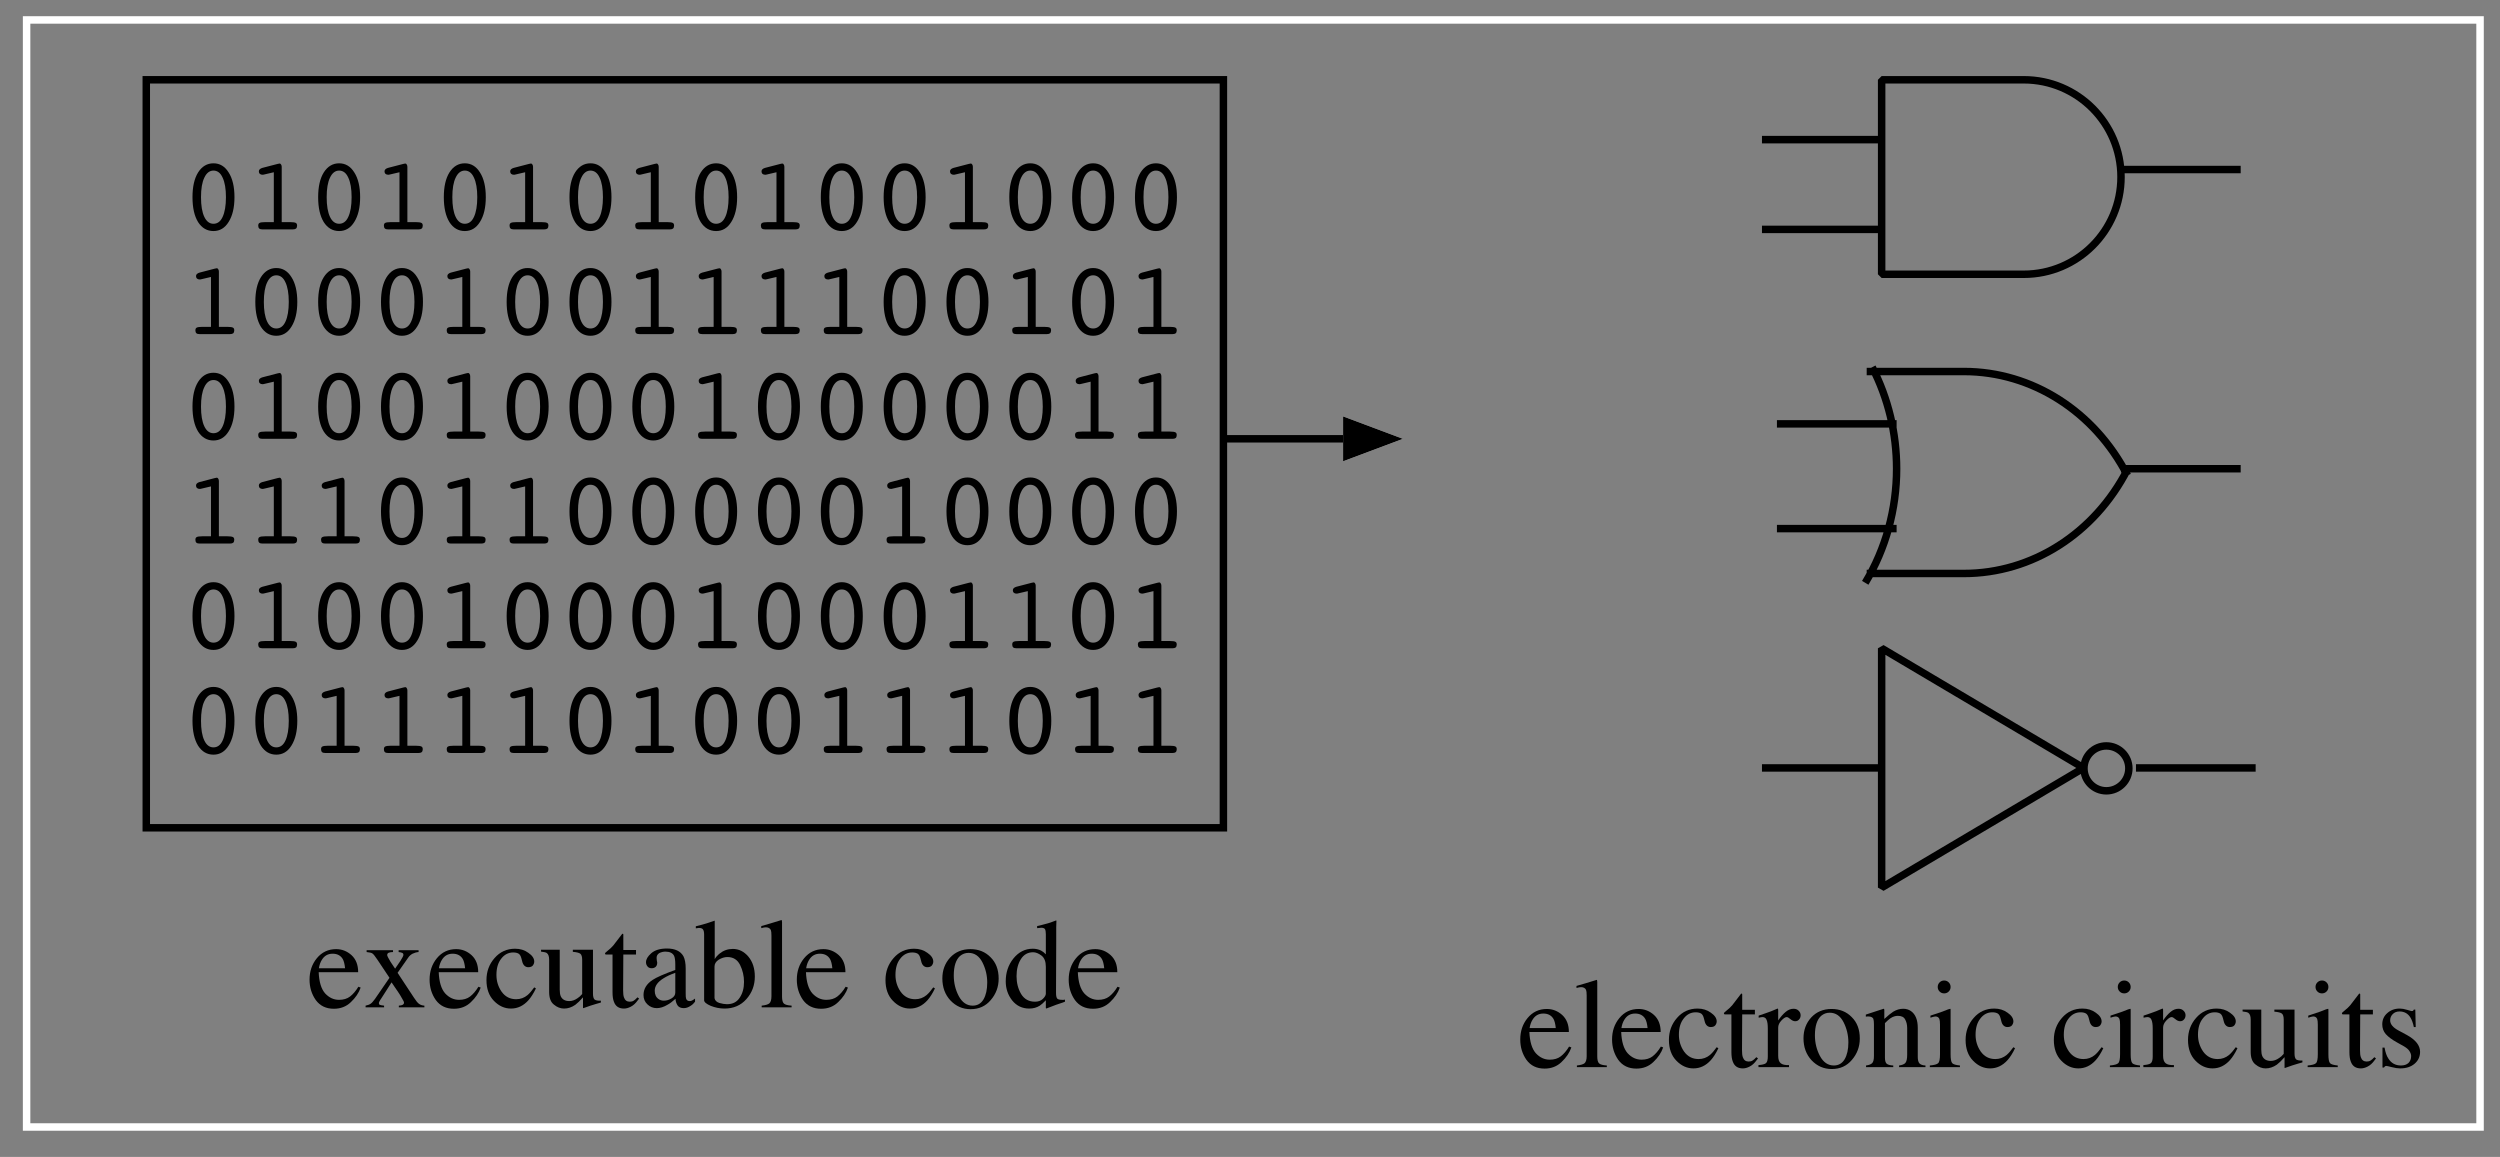
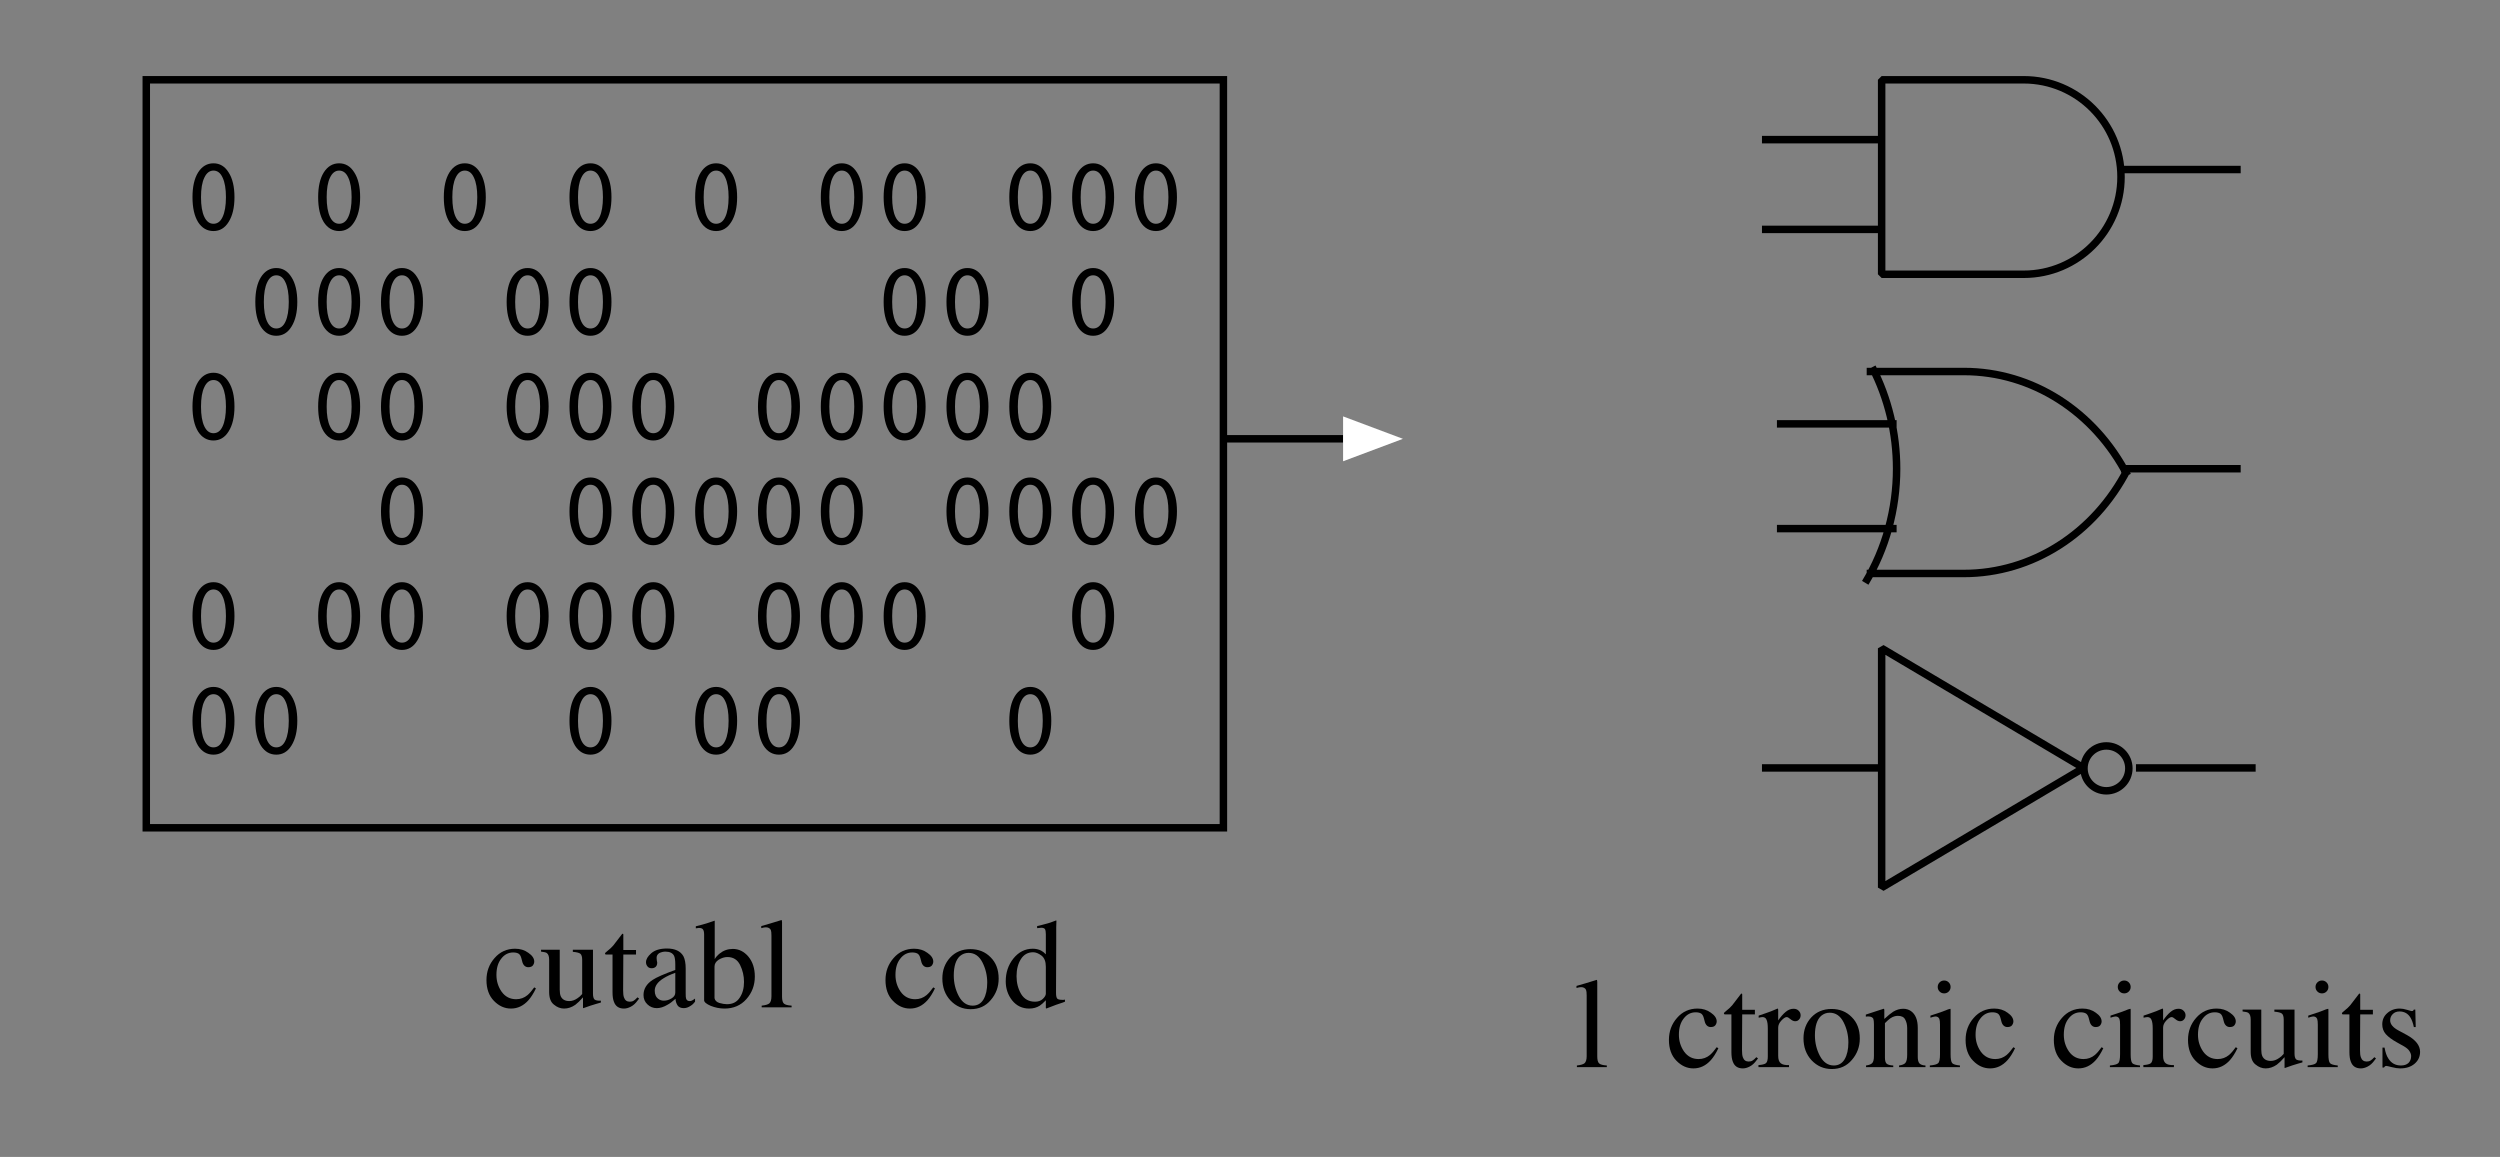
<svg xmlns="http://www.w3.org/2000/svg" xmlns:xlink="http://www.w3.org/1999/xlink" width="188pt" height="87pt" viewBox="0 0 188 87" version="1.1">
  <rect x="0" y="0" width="188" height="87" fill="#808080" stroke="none" />
  <defs>
    <g>
      <symbol overflow="visible" id="glyph0-0">
        <path style="stroke:none;" d="M 0.156 0 L 0.156 -6.328 L 6.688 -6.328 L 6.688 0 Z M 5.828 -0.859 L 5.828 -5.469 L 1.016 -5.469 L 1.016 -0.859 Z M 5.828 -0.859 " />
      </symbol>
      <symbol overflow="visible" id="glyph0-1">
-         <path style="stroke:none;" d="M 2.188 -4.375 C 2.625 -4.375 3.008 -4.223 3.344 -3.922 C 3.676 -3.617 3.844 -3.191 3.844 -2.641 L 0.875 -2.641 C 0.906 -1.91 1.066 -1.379 1.359 -1.047 C 1.66 -0.723 2.008 -0.562 2.406 -0.562 C 2.738 -0.562 3.016 -0.645 3.234 -0.812 C 3.461 -0.988 3.672 -1.234 3.859 -1.547 L 4.031 -1.484 C 3.895 -1.086 3.648 -0.723 3.297 -0.391 C 2.953 -0.055 2.523 0.109 2.016 0.109 C 1.43 0.109 0.977 -0.109 0.656 -0.547 C 0.344 -0.992 0.188 -1.504 0.188 -2.078 C 0.188 -2.703 0.367 -3.238 0.734 -3.688 C 1.109 -4.145 1.594 -4.375 2.188 -4.375 Z M 1.922 -4.031 C 1.566 -4.031 1.297 -3.875 1.109 -3.562 C 1.004 -3.395 0.93 -3.188 0.891 -2.938 L 2.859 -2.938 C 2.828 -3.25 2.77 -3.477 2.688 -3.625 C 2.531 -3.895 2.273 -4.031 1.922 -4.031 Z M 2.125 -4.375 Z M 2.125 -4.375 " />
-       </symbol>
+         </symbol>
      <symbol overflow="visible" id="glyph0-2">
-         <path style="stroke:none;" d="M 2.219 -4.297 L 2.219 -4.156 C 2.094 -4.156 1.988 -4.141 1.906 -4.109 C 1.82 -4.078 1.781 -4.016 1.781 -3.922 C 1.781 -3.867 1.863 -3.703 2.031 -3.422 C 2.125 -3.285 2.238 -3.113 2.375 -2.906 C 2.551 -3.156 2.688 -3.352 2.781 -3.5 C 2.926 -3.727 3 -3.875 3 -3.938 C 3 -4.02 2.969 -4.07 2.906 -4.094 C 2.844 -4.125 2.754 -4.145 2.641 -4.156 L 2.641 -4.297 L 4.141 -4.297 L 4.141 -4.156 C 3.984 -4.145 3.832 -4.102 3.688 -4.031 C 3.551 -3.957 3.441 -3.859 3.359 -3.734 L 2.562 -2.594 L 3.797 -0.719 C 3.953 -0.477 4.082 -0.32 4.188 -0.25 C 4.301 -0.176 4.43 -0.133 4.578 -0.125 L 4.578 0 L 2.656 0 L 2.656 -0.125 L 2.781 -0.141 C 2.852 -0.148 2.914 -0.172 2.969 -0.203 C 3.02 -0.242 3.047 -0.289 3.047 -0.344 C 3.047 -0.406 2.984 -0.535 2.859 -0.734 C 2.805 -0.836 2.723 -0.973 2.609 -1.141 C 2.555 -1.223 2.477 -1.336 2.375 -1.484 C 2.27 -1.641 2.18 -1.77 2.109 -1.875 L 1.359 -0.703 C 1.266 -0.566 1.207 -0.473 1.188 -0.422 C 1.164 -0.379 1.156 -0.344 1.156 -0.312 C 1.156 -0.25 1.176 -0.207 1.219 -0.188 C 1.27 -0.164 1.379 -0.145 1.547 -0.125 L 1.547 0 L 0.156 0 L 0.156 -0.125 C 0.332 -0.164 0.457 -0.211 0.531 -0.266 C 0.613 -0.316 0.723 -0.438 0.859 -0.625 L 1.953 -2.219 L 1.047 -3.578 C 0.867 -3.848 0.742 -4.004 0.672 -4.047 C 0.609 -4.098 0.461 -4.133 0.234 -4.156 L 0.234 -4.297 Z M 2.219 -4.297 " />
-       </symbol>
+         </symbol>
      <symbol overflow="visible" id="glyph0-3">
        <path style="stroke:none;" d="M 2.375 -4.406 C 2.758 -4.406 3.094 -4.301 3.375 -4.094 C 3.664 -3.895 3.812 -3.676 3.812 -3.438 C 3.812 -3.332 3.773 -3.234 3.703 -3.141 C 3.629 -3.055 3.516 -3.016 3.359 -3.016 C 3.254 -3.016 3.16 -3.051 3.078 -3.125 C 2.992 -3.207 2.938 -3.316 2.906 -3.453 L 2.844 -3.688 C 2.801 -3.852 2.734 -3.969 2.641 -4.031 C 2.535 -4.094 2.398 -4.125 2.234 -4.125 C 1.867 -4.125 1.566 -3.969 1.328 -3.656 C 1.086 -3.352 0.969 -2.945 0.969 -2.438 C 0.969 -1.969 1.098 -1.547 1.359 -1.172 C 1.629 -0.797 1.992 -0.609 2.453 -0.609 C 2.773 -0.609 3.062 -0.711 3.312 -0.922 C 3.457 -1.047 3.625 -1.238 3.812 -1.5 L 3.938 -1.422 C 3.758 -1.047 3.57 -0.75 3.375 -0.531 C 3 -0.113 2.562 0.094 2.062 0.094 C 1.582 0.094 1.156 -0.098 0.781 -0.484 C 0.406 -0.867 0.219 -1.391 0.219 -2.047 C 0.219 -2.691 0.422 -3.242 0.828 -3.703 C 1.234 -4.172 1.75 -4.406 2.375 -4.406 Z M 2.172 -4.406 Z M 2.172 -4.406 " />
      </symbol>
      <symbol overflow="visible" id="glyph0-4">
        <path style="stroke:none;" d="M 1.484 -4.328 L 1.484 -1.328 C 1.484 -1.117 1.508 -0.953 1.562 -0.828 C 1.676 -0.586 1.891 -0.469 2.203 -0.469 C 2.41 -0.469 2.617 -0.539 2.828 -0.688 C 2.941 -0.758 3.055 -0.863 3.172 -1 L 3.172 -3.562 C 3.172 -3.801 3.125 -3.957 3.031 -4.031 C 2.938 -4.102 2.75 -4.148 2.469 -4.172 L 2.469 -4.328 L 3.984 -4.328 L 3.984 -1.031 C 3.984 -0.82 4.02 -0.676 4.094 -0.594 C 4.176 -0.52 4.336 -0.488 4.578 -0.5 L 4.578 -0.359 C 4.41 -0.316 4.285 -0.281 4.203 -0.25 C 4.117 -0.227 3.984 -0.188 3.797 -0.125 C 3.711 -0.102 3.535 -0.039 3.266 0.062 C 3.242 0.062 3.234 0.055 3.234 0.047 C 3.234 0.035 3.234 0.02 3.234 0 L 3.234 -0.75 C 3.016 -0.5 2.82 -0.312 2.656 -0.188 C 2.383 0 2.102 0.094 1.812 0.094 C 1.539 0.094 1.285 -0.004 1.047 -0.203 C 0.805 -0.391 0.688 -0.707 0.688 -1.156 L 0.688 -3.578 C 0.688 -3.828 0.629 -3.992 0.516 -4.078 C 0.453 -4.129 0.305 -4.164 0.078 -4.188 L 0.078 -4.328 Z M 2.391 -4.375 Z M 2.391 -4.375 " />
      </symbol>
      <symbol overflow="visible" id="glyph0-5">
        <path style="stroke:none;" d="M 2.438 -4.312 L 2.438 -3.969 L 1.484 -3.969 L 1.469 -1.281 C 1.469 -1.039 1.488 -0.863 1.531 -0.75 C 1.602 -0.531 1.75 -0.422 1.969 -0.422 C 2.082 -0.422 2.18 -0.445 2.266 -0.5 C 2.348 -0.551 2.441 -0.633 2.547 -0.75 L 2.672 -0.656 L 2.562 -0.516 C 2.406 -0.297 2.234 -0.141 2.047 -0.047 C 1.867 0.047 1.695 0.094 1.531 0.094 C 1.156 0.094 0.906 -0.07 0.781 -0.406 C 0.707 -0.582 0.672 -0.828 0.672 -1.141 L 0.672 -3.969 L 0.156 -3.969 C 0.145 -3.977 0.133 -3.988 0.125 -4 C 0.113 -4.008 0.109 -4.02 0.109 -4.031 C 0.109 -4.062 0.113 -4.082 0.125 -4.094 C 0.145 -4.113 0.191 -4.156 0.266 -4.219 C 0.484 -4.395 0.641 -4.539 0.734 -4.656 C 0.828 -4.77 1.051 -5.062 1.406 -5.531 C 1.445 -5.531 1.469 -5.523 1.469 -5.516 C 1.477 -5.516 1.484 -5.492 1.484 -5.453 L 1.484 -4.312 Z M 2.438 -4.312 " />
      </symbol>
      <symbol overflow="visible" id="glyph0-6">
        <path style="stroke:none;" d="M 2.734 -2.594 C 2.379 -2.469 2.086 -2.332 1.859 -2.188 C 1.41 -1.914 1.188 -1.602 1.188 -1.25 C 1.188 -0.969 1.281 -0.758 1.469 -0.625 C 1.582 -0.539 1.719 -0.5 1.875 -0.5 C 2.07 -0.5 2.266 -0.555 2.453 -0.672 C 2.641 -0.785 2.734 -0.93 2.734 -1.109 Z M 0.344 -0.922 C 0.344 -1.379 0.57 -1.758 1.031 -2.062 C 1.312 -2.25 1.879 -2.5 2.734 -2.812 L 2.734 -3.219 C 2.734 -3.531 2.703 -3.75 2.641 -3.875 C 2.535 -4.082 2.316 -4.188 1.984 -4.188 C 1.828 -4.188 1.676 -4.148 1.531 -4.078 C 1.395 -3.992 1.328 -3.875 1.328 -3.719 C 1.328 -3.688 1.332 -3.625 1.344 -3.531 C 1.363 -3.445 1.375 -3.391 1.375 -3.359 C 1.375 -3.191 1.316 -3.07 1.203 -3 C 1.129 -2.957 1.051 -2.938 0.969 -2.938 C 0.82 -2.938 0.711 -2.984 0.641 -3.078 C 0.566 -3.172 0.531 -3.273 0.531 -3.391 C 0.531 -3.609 0.66 -3.832 0.922 -4.062 C 1.191 -4.301 1.586 -4.422 2.109 -4.422 C 2.711 -4.422 3.125 -4.227 3.344 -3.844 C 3.457 -3.625 3.516 -3.312 3.516 -2.906 L 3.516 -1.031 C 3.516 -0.844 3.523 -0.719 3.547 -0.656 C 3.586 -0.531 3.676 -0.469 3.812 -0.469 C 3.875 -0.469 3.926 -0.477 3.969 -0.5 C 4.02 -0.52 4.102 -0.57 4.219 -0.656 L 4.219 -0.422 C 4.125 -0.297 4.02 -0.195 3.906 -0.125 C 3.727 0 3.551 0.062 3.375 0.062 C 3.156 0.062 3 -0.004 2.906 -0.141 C 2.812 -0.285 2.758 -0.453 2.75 -0.641 C 2.52 -0.43 2.316 -0.281 2.141 -0.188 C 1.859 -0.02 1.594 0.062 1.344 0.062 C 1.07 0.062 0.836 -0.031 0.641 -0.219 C 0.441 -0.406 0.344 -0.641 0.344 -0.922 Z M 2.125 -4.422 Z M 2.125 -4.422 " />
      </symbol>
      <symbol overflow="visible" id="glyph0-7">
        <path style="stroke:none;" d="M 0.031 -5.938 L 0.031 -6.094 C 0.383 -6.176 0.703 -6.266 0.984 -6.359 C 1.273 -6.461 1.43 -6.516 1.453 -6.516 C 1.453 -6.492 1.453 -6.477 1.453 -6.469 L 1.453 -3.625 C 1.535 -3.77 1.66 -3.91 1.828 -4.047 C 2.109 -4.273 2.438 -4.391 2.812 -4.391 C 3.27 -4.391 3.66 -4.195 3.984 -3.812 C 4.305 -3.426 4.469 -2.926 4.469 -2.312 C 4.469 -1.656 4.254 -1.086 3.828 -0.609 C 3.41 -0.141 2.863 0.094 2.188 0.094 C 1.832 0.094 1.488 0.023 1.156 -0.109 C 0.82 -0.254 0.656 -0.395 0.656 -0.531 L 0.656 -5.469 C 0.656 -5.645 0.629 -5.77 0.578 -5.844 C 0.535 -5.926 0.426 -5.969 0.25 -5.969 Z M 1.438 -0.688 C 1.469 -0.52 1.586 -0.398 1.797 -0.328 C 2.016 -0.266 2.207 -0.234 2.375 -0.234 C 2.801 -0.234 3.117 -0.395 3.328 -0.719 C 3.547 -1.039 3.656 -1.438 3.656 -1.906 C 3.656 -2.363 3.555 -2.789 3.359 -3.188 C 3.16 -3.582 2.844 -3.781 2.406 -3.781 C 2.188 -3.781 1.969 -3.711 1.75 -3.578 C 1.539 -3.441 1.438 -3.27 1.438 -3.062 Z M 1.438 -0.688 " />
      </symbol>
      <symbol overflow="visible" id="glyph0-8">
        <path style="stroke:none;" d="M 0.203 -0.125 C 0.484 -0.156 0.676 -0.211 0.781 -0.297 C 0.883 -0.391 0.938 -0.566 0.938 -0.828 L 0.938 -5.391 C 0.938 -5.598 0.922 -5.738 0.891 -5.812 C 0.828 -5.945 0.703 -6.016 0.516 -6.016 C 0.461 -6.016 0.41 -6.008 0.359 -6 C 0.316 -5.988 0.254 -5.973 0.172 -5.953 L 0.172 -6.109 C 0.586 -6.223 1.094 -6.375 1.688 -6.562 C 1.707 -6.562 1.719 -6.551 1.719 -6.531 C 1.727 -6.508 1.734 -6.469 1.734 -6.406 L 1.734 -0.812 C 1.734 -0.539 1.781 -0.363 1.875 -0.281 C 1.969 -0.195 2.16 -0.145 2.453 -0.125 L 2.453 0 L 0.203 0 Z M 0.203 -0.125 " />
      </symbol>
      <symbol overflow="visible" id="glyph0-9">
        <path style="stroke:none;" d="" />
      </symbol>
      <symbol overflow="visible" id="glyph0-10">
        <path style="stroke:none;" d="M 0.25 -2.172 C 0.25 -2.785 0.441 -3.305 0.828 -3.734 C 1.223 -4.16 1.734 -4.375 2.359 -4.375 C 2.973 -4.375 3.477 -4.172 3.875 -3.766 C 4.281 -3.367 4.484 -2.832 4.484 -2.156 C 4.484 -1.539 4.285 -1.004 3.891 -0.547 C 3.504 -0.086 3 0.141 2.375 0.141 C 1.781 0.141 1.273 -0.078 0.859 -0.516 C 0.453 -0.953 0.25 -1.504 0.25 -2.172 Z M 2.219 -4.094 C 1.977 -4.094 1.766 -4.016 1.578 -3.859 C 1.266 -3.578 1.109 -3.086 1.109 -2.391 C 1.109 -1.836 1.234 -1.32 1.484 -0.844 C 1.742 -0.363 2.094 -0.125 2.531 -0.125 C 2.883 -0.125 3.156 -0.281 3.344 -0.594 C 3.531 -0.914 3.625 -1.336 3.625 -1.859 C 3.625 -2.398 3.504 -2.906 3.266 -3.375 C 3.023 -3.852 2.676 -4.094 2.219 -4.094 Z M 2.391 -4.375 Z M 2.391 -4.375 " />
      </symbol>
      <symbol overflow="visible" id="glyph0-11">
        <path style="stroke:none;" d="M 2.266 -4.406 C 2.492 -4.406 2.703 -4.359 2.891 -4.266 C 3.016 -4.203 3.133 -4.109 3.25 -3.984 L 3.25 -5.484 C 3.25 -5.672 3.227 -5.801 3.188 -5.875 C 3.145 -5.945 3.047 -5.984 2.891 -5.984 C 2.848 -5.984 2.812 -5.977 2.781 -5.969 C 2.758 -5.969 2.695 -5.961 2.594 -5.953 L 2.594 -6.109 L 2.984 -6.203 C 3.117 -6.242 3.254 -6.281 3.391 -6.312 C 3.535 -6.352 3.66 -6.395 3.766 -6.438 C 3.816 -6.457 3.898 -6.488 4.016 -6.531 L 4.047 -6.516 L 4.031 -6.031 C 4.031 -5.852 4.031 -5.672 4.031 -5.484 C 4.031 -5.297 4.031 -5.109 4.031 -4.922 L 4.016 -1.109 C 4.016 -0.898 4.039 -0.754 4.094 -0.672 C 4.145 -0.598 4.273 -0.562 4.484 -0.562 C 4.516 -0.562 4.547 -0.562 4.578 -0.562 C 4.617 -0.562 4.656 -0.566 4.688 -0.578 L 4.688 -0.422 C 4.676 -0.41 4.453 -0.332 4.016 -0.188 L 3.281 0.094 L 3.25 0.047 L 3.25 -0.531 C 3.07 -0.344 2.922 -0.207 2.797 -0.125 C 2.566 0.02 2.301 0.094 2 0.094 C 1.477 0.094 1.051 -0.109 0.719 -0.516 C 0.395 -0.93 0.234 -1.41 0.234 -1.953 C 0.234 -2.617 0.426 -3.191 0.812 -3.672 C 1.207 -4.16 1.691 -4.406 2.266 -4.406 Z M 2.438 -0.422 C 2.676 -0.422 2.867 -0.488 3.016 -0.625 C 3.172 -0.77 3.25 -0.906 3.25 -1.031 L 3.25 -3.047 C 3.25 -3.441 3.141 -3.723 2.922 -3.891 C 2.703 -4.055 2.492 -4.141 2.297 -4.141 C 1.898 -4.141 1.594 -3.969 1.375 -3.625 C 1.156 -3.281 1.047 -2.852 1.047 -2.344 C 1.047 -1.844 1.16 -1.395 1.391 -1 C 1.629 -0.613 1.977 -0.422 2.438 -0.422 Z M 2.438 -0.422 " />
      </symbol>
      <symbol overflow="visible" id="glyph0-12">
        <path style="stroke:none;" d="M 0.047 -0.156 C 0.328 -0.176 0.516 -0.223 0.609 -0.297 C 0.703 -0.379 0.75 -0.547 0.75 -0.797 L 0.75 -2.906 C 0.75 -3.207 0.719 -3.426 0.656 -3.562 C 0.602 -3.695 0.5 -3.766 0.344 -3.766 C 0.312 -3.766 0.27 -3.758 0.219 -3.75 C 0.176 -3.738 0.125 -3.727 0.062 -3.719 L 0.062 -3.875 C 0.238 -3.938 0.422 -4 0.609 -4.062 C 0.797 -4.125 0.926 -4.172 1 -4.203 C 1.156 -4.266 1.316 -4.332 1.484 -4.406 C 1.504 -4.406 1.516 -4.395 1.516 -4.375 C 1.523 -4.363 1.531 -4.332 1.531 -4.281 L 1.531 -3.516 C 1.727 -3.797 1.914 -4.008 2.094 -4.156 C 2.281 -4.312 2.477 -4.391 2.688 -4.391 C 2.844 -4.391 2.969 -4.344 3.062 -4.25 C 3.164 -4.156 3.219 -4.039 3.219 -3.906 C 3.219 -3.77 3.176 -3.66 3.094 -3.578 C 3.02 -3.492 2.926 -3.453 2.812 -3.453 C 2.695 -3.453 2.578 -3.504 2.453 -3.609 C 2.336 -3.711 2.242 -3.766 2.172 -3.766 C 2.066 -3.766 1.93 -3.676 1.766 -3.5 C 1.609 -3.332 1.531 -3.156 1.531 -2.969 L 1.531 -0.859 C 1.531 -0.586 1.594 -0.398 1.719 -0.297 C 1.844 -0.191 2.051 -0.145 2.344 -0.156 L 2.344 0 L 0.047 0 Z M 0.047 -0.156 " />
      </symbol>
      <symbol overflow="visible" id="glyph0-13">
        <path style="stroke:none;" d="M 0.172 -0.125 C 0.391 -0.156 0.539 -0.211 0.625 -0.297 C 0.719 -0.379 0.766 -0.562 0.766 -0.844 L 0.766 -3.219 C 0.766 -3.414 0.75 -3.555 0.719 -3.641 C 0.656 -3.754 0.531 -3.812 0.344 -3.812 C 0.32 -3.812 0.297 -3.812 0.266 -3.812 C 0.234 -3.812 0.195 -3.805 0.156 -3.797 L 0.156 -3.953 C 0.281 -3.992 0.582 -4.094 1.062 -4.25 L 1.5 -4.391 C 1.52 -4.391 1.531 -4.379 1.531 -4.359 C 1.539 -4.348 1.547 -4.332 1.547 -4.312 L 1.547 -3.625 C 1.828 -3.883 2.051 -4.066 2.219 -4.172 C 2.457 -4.316 2.707 -4.391 2.969 -4.391 C 3.188 -4.391 3.379 -4.332 3.547 -4.219 C 3.891 -3.977 4.062 -3.555 4.062 -2.953 L 4.062 -0.766 C 4.062 -0.547 4.102 -0.383 4.188 -0.281 C 4.281 -0.188 4.43 -0.133 4.641 -0.125 L 4.641 0 L 2.656 0 L 2.656 -0.125 C 2.883 -0.156 3.039 -0.219 3.125 -0.312 C 3.219 -0.414 3.266 -0.625 3.266 -0.938 L 3.266 -2.938 C 3.266 -3.195 3.211 -3.414 3.109 -3.594 C 3.016 -3.77 2.832 -3.859 2.562 -3.859 C 2.375 -3.859 2.188 -3.797 2 -3.672 C 1.895 -3.598 1.758 -3.477 1.594 -3.312 L 1.594 -0.703 C 1.594 -0.484 1.641 -0.332 1.734 -0.25 C 1.836 -0.176 2 -0.133 2.219 -0.125 L 2.219 0 L 0.172 0 Z M 2.391 -4.391 Z M 2.391 -4.391 " />
      </symbol>
      <symbol overflow="visible" id="glyph0-14">
        <path style="stroke:none;" d="M 0.781 -6.031 C 0.781 -6.164 0.828 -6.281 0.922 -6.375 C 1.016 -6.469 1.129 -6.516 1.266 -6.516 C 1.398 -6.516 1.516 -6.469 1.609 -6.375 C 1.703 -6.281 1.75 -6.164 1.75 -6.031 C 1.75 -5.895 1.703 -5.781 1.609 -5.688 C 1.516 -5.594 1.398 -5.547 1.266 -5.547 C 1.129 -5.547 1.016 -5.594 0.922 -5.688 C 0.828 -5.781 0.781 -5.895 0.781 -6.031 Z M 0.188 -0.125 C 0.52 -0.156 0.727 -0.211 0.812 -0.297 C 0.906 -0.379 0.953 -0.602 0.953 -0.969 L 0.953 -3.203 C 0.953 -3.398 0.938 -3.539 0.906 -3.625 C 0.852 -3.75 0.754 -3.812 0.609 -3.812 C 0.578 -3.812 0.547 -3.805 0.516 -3.797 C 0.484 -3.797 0.391 -3.77 0.234 -3.719 L 0.234 -3.875 L 0.422 -3.938 C 0.973 -4.113 1.352 -4.25 1.562 -4.344 C 1.656 -4.375 1.711 -4.391 1.734 -4.391 C 1.742 -4.367 1.75 -4.348 1.75 -4.328 L 1.75 -0.969 C 1.75 -0.613 1.789 -0.391 1.875 -0.297 C 1.957 -0.211 2.148 -0.156 2.453 -0.125 L 2.453 0 L 0.188 0 Z M 0.188 -0.125 " />
      </symbol>
      <symbol overflow="visible" id="glyph0-15">
        <path style="stroke:none;" d="M 0.5 -1.469 L 0.656 -1.469 C 0.719 -1.113 0.812 -0.844 0.938 -0.656 C 1.156 -0.301 1.473 -0.125 1.891 -0.125 C 2.129 -0.125 2.316 -0.188 2.453 -0.312 C 2.586 -0.445 2.656 -0.617 2.656 -0.828 C 2.656 -0.953 2.613 -1.078 2.531 -1.203 C 2.457 -1.328 2.32 -1.445 2.125 -1.562 L 1.594 -1.859 C 1.219 -2.066 0.938 -2.273 0.75 -2.484 C 0.57 -2.691 0.484 -2.938 0.484 -3.219 C 0.484 -3.562 0.609 -3.844 0.859 -4.062 C 1.109 -4.289 1.422 -4.406 1.797 -4.406 C 1.961 -4.406 2.145 -4.375 2.344 -4.312 C 2.539 -4.25 2.648 -4.219 2.672 -4.219 C 2.734 -4.219 2.773 -4.223 2.797 -4.234 C 2.816 -4.254 2.836 -4.285 2.859 -4.328 L 2.969 -4.328 L 3 -3.016 L 2.859 -3.016 C 2.797 -3.316 2.711 -3.551 2.609 -3.719 C 2.422 -4.031 2.145 -4.188 1.781 -4.188 C 1.562 -4.188 1.391 -4.117 1.266 -3.984 C 1.141 -3.859 1.078 -3.703 1.078 -3.516 C 1.078 -3.234 1.289 -2.977 1.719 -2.75 L 2.328 -2.422 C 2.992 -2.055 3.328 -1.633 3.328 -1.156 C 3.328 -0.789 3.188 -0.488 2.906 -0.25 C 2.633 -0.02 2.273 0.094 1.828 0.094 C 1.648 0.094 1.441 0.062 1.203 0 C 0.961 -0.062 0.82 -0.094 0.781 -0.094 C 0.738 -0.094 0.703 -0.078 0.672 -0.047 C 0.648 -0.023 0.629 0 0.609 0.031 L 0.5 0.031 Z M 1.859 -4.406 Z M 1.859 -4.406 " />
      </symbol>
      <symbol overflow="visible" id="glyph1-0">
        <path style="stroke:none;" d="M 0.391 1.391 L 0.391 -5.547 L 4.328 -5.547 L 4.328 1.391 Z M 0.828 0.953 L 3.891 0.953 L 3.891 -5.109 L 0.828 -5.109 Z M 0.828 0.953 " />
      </symbol>
      <symbol overflow="visible" id="glyph1-1">
        <path style="stroke:none;" d="M 2.359 -4.422 C 2.066 -4.422 1.836 -4.242 1.672 -3.891 C 1.504 -3.547 1.422 -3.055 1.422 -2.422 C 1.422 -1.785 1.504 -1.289 1.672 -0.938 C 1.836 -0.594 2.066 -0.422 2.359 -0.422 C 2.66 -0.422 2.891 -0.594 3.047 -0.938 C 3.211 -1.289 3.297 -1.785 3.297 -2.422 C 3.297 -3.055 3.211 -3.547 3.047 -3.891 C 2.891 -4.242 2.66 -4.422 2.359 -4.422 Z M 2.359 0.125 C 1.879 0.125 1.492 -0.098 1.203 -0.547 C 0.922 -1.004 0.781 -1.629 0.781 -2.422 C 0.781 -3.211 0.922 -3.832 1.203 -4.281 C 1.492 -4.738 1.879 -4.969 2.359 -4.969 C 2.836 -4.969 3.219 -4.738 3.5 -4.281 C 3.789 -3.832 3.938 -3.211 3.938 -2.422 C 3.938 -1.641 3.789 -1.02 3.5 -0.562 C 3.219 -0.102 2.836 0.125 2.359 0.125 Z M 2.359 0.125 " />
      </symbol>
      <symbol overflow="visible" id="glyph1-2">
-         <path style="stroke:none;" d="M 1.438 -4.125 C 1.406 -4.125 1.379 -4.117 1.359 -4.109 C 1.348 -4.109 1.336 -4.109 1.328 -4.109 C 1.242 -4.109 1.176 -4.129 1.125 -4.172 C 1.07 -4.223 1.047 -4.285 1.047 -4.359 C 1.047 -4.422 1.066 -4.473 1.109 -4.516 C 1.16 -4.566 1.227 -4.602 1.312 -4.625 L 2.453 -4.922 C 2.473 -4.93 2.5 -4.938 2.531 -4.938 C 2.562 -4.945 2.586 -4.953 2.609 -4.953 C 2.66 -4.953 2.695 -4.926 2.719 -4.875 C 2.75 -4.832 2.766 -4.773 2.766 -4.703 L 2.766 -0.547 L 3.391 -0.547 C 3.617 -0.547 3.766 -0.523 3.828 -0.484 C 3.891 -0.453 3.922 -0.383 3.922 -0.281 C 3.922 -0.188 3.895 -0.113 3.844 -0.062 C 3.789 -0.02 3.711 0 3.609 0 L 1.312 0 C 1.207 0 1.129 -0.02 1.078 -0.062 C 1.023 -0.113 1 -0.188 1 -0.281 C 1 -0.383 1.031 -0.453 1.094 -0.484 C 1.156 -0.523 1.301 -0.547 1.531 -0.547 L 2.172 -0.547 L 2.172 -4.297 Z M 1.438 -4.125 " />
-       </symbol>
+         </symbol>
    </g>
    <clipPath id="clip1">
      <rect width="188" height="87" />
    </clipPath>
    <g id="surface4" clip-path="url(#clip1)">
      <path style="fill:none;stroke-width:0.562;stroke-linecap:butt;stroke-linejoin:miter;stroke:rgb(0%,0%,0%);stroke-opacity:1;stroke-miterlimit:1;" d="M 159.5 51.75 L 168.5 51.75 M 92 54 L 101 54 " transform="matrix(1,0,0,-1,0,87)" />
      <path style=" stroke:none;fill-rule:nonzero;fill:rgb(100%,100%,100%);fill-opacity:1;" d="M 105.5 33 L 101 34.688 L 101 31.312 " />
-       <path style=" stroke:none;fill-rule:nonzero;fill:rgb(0%,0%,0%);fill-opacity:1;" d="M 105.5 33 L 101 34.688 L 101 31.312 " />
      <path style="fill:none;stroke-width:0.562;stroke-linecap:butt;stroke-linejoin:miter;stroke:rgb(0%,0%,0%);stroke-opacity:1;stroke-miterlimit:10;" d="M 11 24.75 L 92 24.75 L 92 81 L 11 81 Z M 11 24.75 " transform="matrix(1,0,0,-1,0,87)" />
      <g style="fill:rgb(0%,0%,0%);fill-opacity:1;">
        <use xlink:href="#glyph0-1" x="23.09" y="75.75" />
        <use xlink:href="#glyph0-2" x="27.336" y="75.75" />
        <use xlink:href="#glyph0-1" x="32.117" y="75.75" />
        <use xlink:href="#glyph0-3" x="36.363" y="75.75" />
        <use xlink:href="#glyph0-4" x="40.608" y="75.75" />
        <use xlink:href="#glyph0-5" x="45.39" y="75.75" />
        <use xlink:href="#glyph0-6" x="48.048" y="75.75" />
        <use xlink:href="#glyph0-7" x="52.294" y="75.75" />
        <use xlink:href="#glyph0-8" x="57.075" y="75.75" />
        <use xlink:href="#glyph0-1" x="59.733" y="75.75" />
        <use xlink:href="#glyph0-9" x="63.979" y="75.75" />
        <use xlink:href="#glyph0-3" x="66.37" y="75.75" />
        <use xlink:href="#glyph0-10" x="70.615" y="75.75" />
        <use xlink:href="#glyph0-11" x="75.397" y="75.75" />
        <use xlink:href="#glyph0-1" x="80.178" y="75.75" />
      </g>
      <g style="fill:rgb(0%,0%,0%);fill-opacity:1;">
        <use xlink:href="#glyph1-1" x="13.694" y="17.25" />
        <use xlink:href="#glyph1-2" x="18.419" y="17.25" />
        <use xlink:href="#glyph1-1" x="23.144" y="17.25" />
        <use xlink:href="#glyph1-2" x="27.869" y="17.25" />
        <use xlink:href="#glyph1-1" x="32.594" y="17.25" />
        <use xlink:href="#glyph1-2" x="37.319" y="17.25" />
        <use xlink:href="#glyph1-1" x="42.044" y="17.25" />
        <use xlink:href="#glyph1-2" x="46.769" y="17.25" />
        <use xlink:href="#glyph1-1" x="51.494" y="17.25" />
        <use xlink:href="#glyph1-2" x="56.219" y="17.25" />
        <use xlink:href="#glyph1-1" x="60.944" y="17.25" />
        <use xlink:href="#glyph1-1" x="65.669" y="17.25" />
        <use xlink:href="#glyph1-2" x="70.394" y="17.25" />
        <use xlink:href="#glyph1-1" x="75.119" y="17.25" />
        <use xlink:href="#glyph1-1" x="79.844" y="17.25" />
        <use xlink:href="#glyph1-1" x="84.569" y="17.25" />
      </g>
      <g style="fill:rgb(0%,0%,0%);fill-opacity:1;">
        <use xlink:href="#glyph1-2" x="13.694" y="25.125" />
        <use xlink:href="#glyph1-1" x="18.419" y="25.125" />
        <use xlink:href="#glyph1-1" x="23.144" y="25.125" />
        <use xlink:href="#glyph1-1" x="27.869" y="25.125" />
        <use xlink:href="#glyph1-2" x="32.594" y="25.125" />
        <use xlink:href="#glyph1-1" x="37.319" y="25.125" />
        <use xlink:href="#glyph1-1" x="42.044" y="25.125" />
        <use xlink:href="#glyph1-2" x="46.769" y="25.125" />
        <use xlink:href="#glyph1-2" x="51.494" y="25.125" />
        <use xlink:href="#glyph1-2" x="56.219" y="25.125" />
        <use xlink:href="#glyph1-2" x="60.944" y="25.125" />
        <use xlink:href="#glyph1-1" x="65.669" y="25.125" />
        <use xlink:href="#glyph1-1" x="70.394" y="25.125" />
        <use xlink:href="#glyph1-2" x="75.119" y="25.125" />
        <use xlink:href="#glyph1-1" x="79.844" y="25.125" />
        <use xlink:href="#glyph1-2" x="84.569" y="25.125" />
      </g>
      <g style="fill:rgb(0%,0%,0%);fill-opacity:1;">
        <use xlink:href="#glyph1-1" x="13.694" y="33" />
        <use xlink:href="#glyph1-2" x="18.419" y="33" />
        <use xlink:href="#glyph1-1" x="23.144" y="33" />
        <use xlink:href="#glyph1-1" x="27.869" y="33" />
        <use xlink:href="#glyph1-2" x="32.594" y="33" />
        <use xlink:href="#glyph1-1" x="37.319" y="33" />
        <use xlink:href="#glyph1-1" x="42.044" y="33" />
        <use xlink:href="#glyph1-1" x="46.769" y="33" />
        <use xlink:href="#glyph1-2" x="51.494" y="33" />
        <use xlink:href="#glyph1-1" x="56.219" y="33" />
        <use xlink:href="#glyph1-1" x="60.944" y="33" />
        <use xlink:href="#glyph1-1" x="65.669" y="33" />
        <use xlink:href="#glyph1-1" x="70.394" y="33" />
        <use xlink:href="#glyph1-1" x="75.119" y="33" />
        <use xlink:href="#glyph1-2" x="79.844" y="33" />
        <use xlink:href="#glyph1-2" x="84.569" y="33" />
      </g>
      <g style="fill:rgb(0%,0%,0%);fill-opacity:1;">
        <use xlink:href="#glyph1-2" x="13.694" y="40.875" />
        <use xlink:href="#glyph1-2" x="18.419" y="40.875" />
        <use xlink:href="#glyph1-2" x="23.144" y="40.875" />
        <use xlink:href="#glyph1-1" x="27.869" y="40.875" />
        <use xlink:href="#glyph1-2" x="32.594" y="40.875" />
        <use xlink:href="#glyph1-2" x="37.319" y="40.875" />
        <use xlink:href="#glyph1-1" x="42.044" y="40.875" />
        <use xlink:href="#glyph1-1" x="46.769" y="40.875" />
        <use xlink:href="#glyph1-1" x="51.494" y="40.875" />
        <use xlink:href="#glyph1-1" x="56.219" y="40.875" />
        <use xlink:href="#glyph1-1" x="60.944" y="40.875" />
        <use xlink:href="#glyph1-2" x="65.669" y="40.875" />
        <use xlink:href="#glyph1-1" x="70.394" y="40.875" />
        <use xlink:href="#glyph1-1" x="75.119" y="40.875" />
        <use xlink:href="#glyph1-1" x="79.844" y="40.875" />
        <use xlink:href="#glyph1-1" x="84.569" y="40.875" />
      </g>
      <g style="fill:rgb(0%,0%,0%);fill-opacity:1;">
        <use xlink:href="#glyph1-1" x="13.694" y="48.75" />
        <use xlink:href="#glyph1-2" x="18.419" y="48.75" />
        <use xlink:href="#glyph1-1" x="23.144" y="48.75" />
        <use xlink:href="#glyph1-1" x="27.869" y="48.75" />
        <use xlink:href="#glyph1-2" x="32.594" y="48.75" />
        <use xlink:href="#glyph1-1" x="37.319" y="48.75" />
        <use xlink:href="#glyph1-1" x="42.044" y="48.75" />
        <use xlink:href="#glyph1-1" x="46.769" y="48.75" />
        <use xlink:href="#glyph1-2" x="51.494" y="48.75" />
        <use xlink:href="#glyph1-1" x="56.219" y="48.75" />
        <use xlink:href="#glyph1-1" x="60.944" y="48.75" />
        <use xlink:href="#glyph1-1" x="65.669" y="48.75" />
        <use xlink:href="#glyph1-2" x="70.394" y="48.75" />
        <use xlink:href="#glyph1-2" x="75.119" y="48.75" />
        <use xlink:href="#glyph1-1" x="79.844" y="48.75" />
        <use xlink:href="#glyph1-2" x="84.569" y="48.75" />
      </g>
      <g style="fill:rgb(0%,0%,0%);fill-opacity:1;">
        <use xlink:href="#glyph1-1" x="13.694" y="56.625" />
        <use xlink:href="#glyph1-1" x="18.419" y="56.625" />
        <use xlink:href="#glyph1-2" x="23.144" y="56.625" />
        <use xlink:href="#glyph1-2" x="27.869" y="56.625" />
        <use xlink:href="#glyph1-2" x="32.594" y="56.625" />
        <use xlink:href="#glyph1-2" x="37.319" y="56.625" />
        <use xlink:href="#glyph1-1" x="42.044" y="56.625" />
        <use xlink:href="#glyph1-2" x="46.769" y="56.625" />
        <use xlink:href="#glyph1-1" x="51.494" y="56.625" />
        <use xlink:href="#glyph1-1" x="56.219" y="56.625" />
        <use xlink:href="#glyph1-2" x="60.944" y="56.625" />
        <use xlink:href="#glyph1-2" x="65.669" y="56.625" />
        <use xlink:href="#glyph1-2" x="70.394" y="56.625" />
        <use xlink:href="#glyph1-1" x="75.119" y="56.625" />
        <use xlink:href="#glyph1-2" x="79.844" y="56.625" />
        <use xlink:href="#glyph1-2" x="84.569" y="56.625" />
      </g>
      <path style="fill:none;stroke-width:0.562;stroke-linecap:butt;stroke-linejoin:miter;stroke:rgb(0%,0%,0%);stroke-opacity:1;stroke-miterlimit:1;" d="M 140.789 59.387 C 141.992 57.051 142.625 54.422 142.625 51.75 C 142.625 48.703 141.805 45.727 140.266 43.172 M 140.375 59.062 L 147.688 59.062 M 140.375 43.875 L 147.688 43.875 C 152.801 43.875 157.508 46.871 159.988 51.699 M 147.688 59.062 C 152.801 59.062 157.508 56.066 159.988 51.238 M 141.5 38.25 L 141.5 20.25 L 156.688 29.25 Z M 160.09 29.219 C 160.09 28.289 159.332 27.531 158.398 27.531 C 157.469 27.531 156.715 28.289 156.715 29.219 C 156.715 30.152 157.469 30.906 158.398 30.906 C 159.332 30.906 160.09 30.152 160.09 29.219 M 152.188 81 C 156.223 81 159.5 77.723 159.5 73.688 C 159.5 69.652 156.223 66.375 152.188 66.375 M 152.188 81 L 141.5 81 L 141.5 66.375 L 152.188 66.375 M 132.5 76.5 L 141.5 76.5 M 132.5 69.75 L 141.5 69.75 M 159.5 74.25 L 168.5 74.25 M 133.625 55.125 L 142.625 55.125 M 133.625 47.25 L 142.625 47.25 M 160.625 29.25 L 169.625 29.25 M 132.5 29.25 L 141.5 29.25 " transform="matrix(1,0,0,-1,0,87)" />
      <g style="fill:rgb(0%,0%,0%);fill-opacity:1;">
        <use xlink:href="#glyph0-1" x="114.135" y="80.25" />
        <use xlink:href="#glyph0-8" x="118.38" y="80.25" />
        <use xlink:href="#glyph0-1" x="121.039" y="80.25" />
        <use xlink:href="#glyph0-3" x="125.284" y="80.25" />
        <use xlink:href="#glyph0-5" x="129.53" y="80.25" />
        <use xlink:href="#glyph0-12" x="132.189" y="80.25" />
        <use xlink:href="#glyph0-10" x="135.373" y="80.25" />
        <use xlink:href="#glyph0-13" x="140.154" y="80.25" />
        <use xlink:href="#glyph0-14" x="144.935" y="80.25" />
        <use xlink:href="#glyph0-3" x="147.594" y="80.25" />
        <use xlink:href="#glyph0-9" x="151.84" y="80.25" />
        <use xlink:href="#glyph0-3" x="154.23" y="80.25" />
        <use xlink:href="#glyph0-14" x="158.476" y="80.25" />
        <use xlink:href="#glyph0-12" x="161.134" y="80.25" />
        <use xlink:href="#glyph0-3" x="164.319" y="80.25" />
        <use xlink:href="#glyph0-4" x="168.564" y="80.25" />
        <use xlink:href="#glyph0-14" x="173.346" y="80.25" />
        <use xlink:href="#glyph0-5" x="176.004" y="80.25" />
        <use xlink:href="#glyph0-15" x="178.662" y="80.25" />
      </g>
-       <path style="fill:none;stroke-width:0.562;stroke-linecap:butt;stroke-linejoin:miter;stroke:rgb(100%,100%,100%);stroke-opacity:1;stroke-miterlimit:10;" d="M 2 2.25 L 186.5 2.25 L 186.5 85.5 L 2 85.5 Z M 2 2.25 " transform="matrix(1,0,0,-1,0,87)" />
    </g>
  </defs>
  <g id="surface1">
    <use xlink:href="#surface4" />
  </g>
</svg>